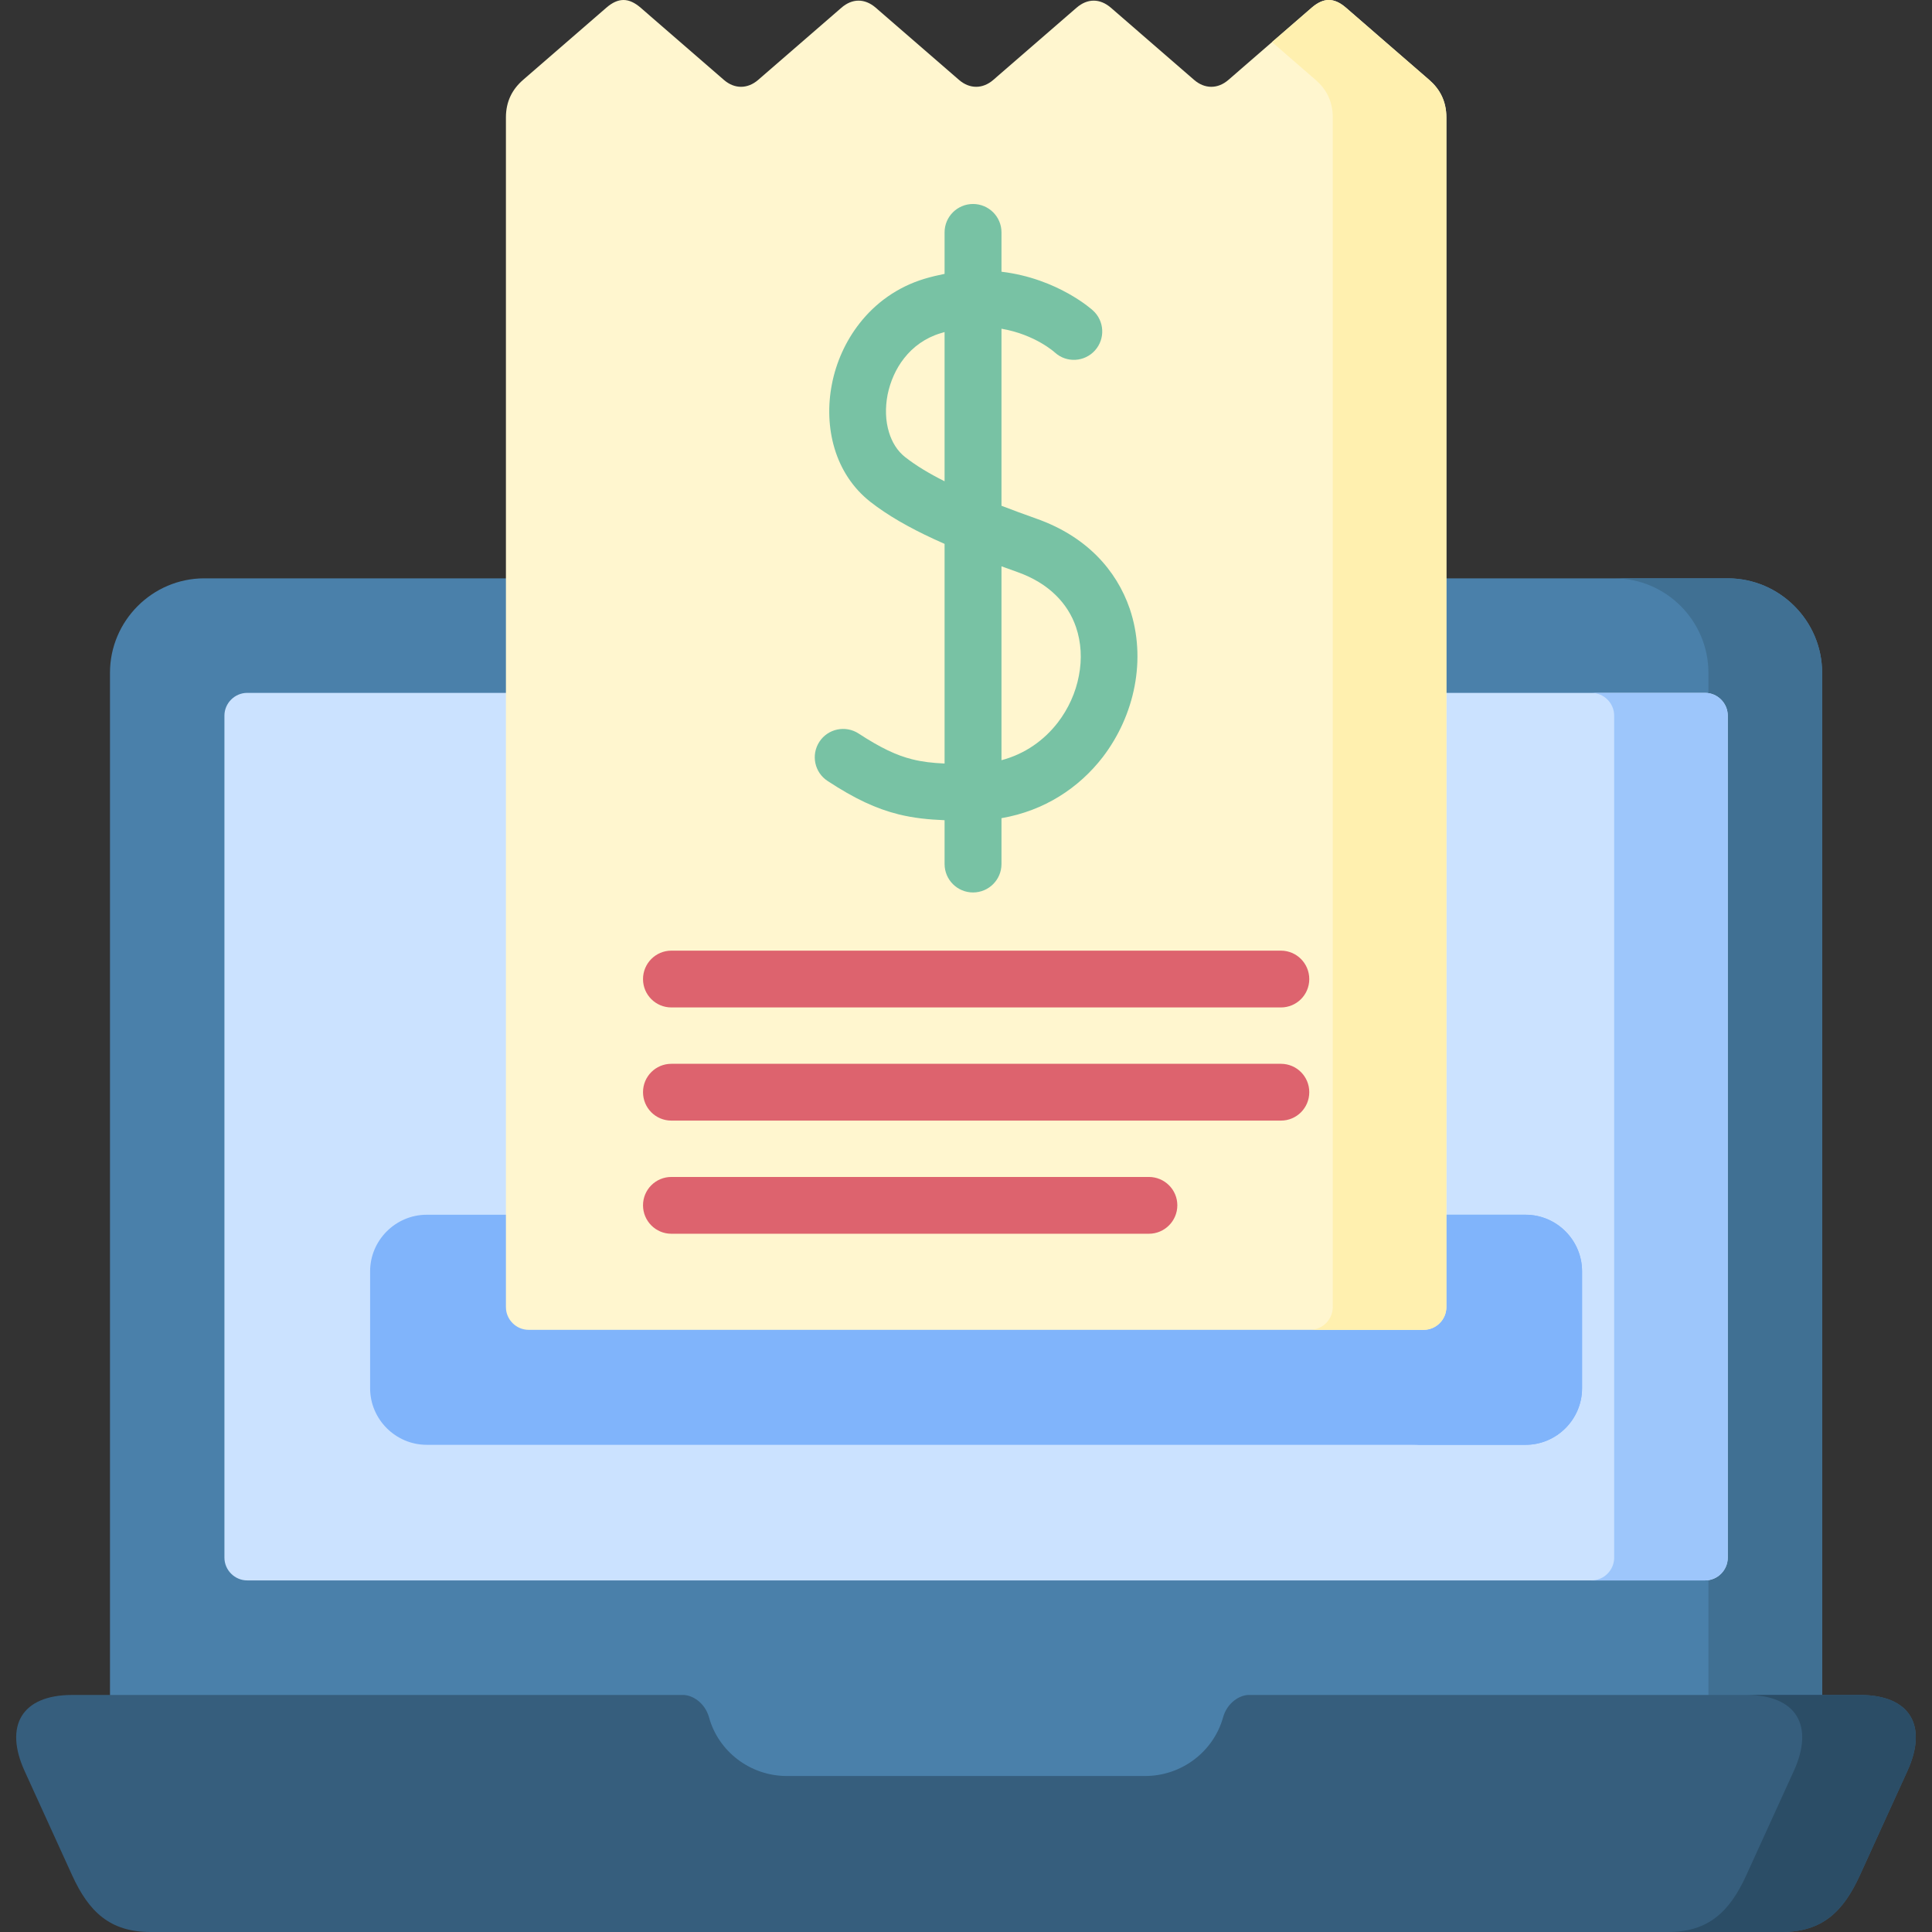
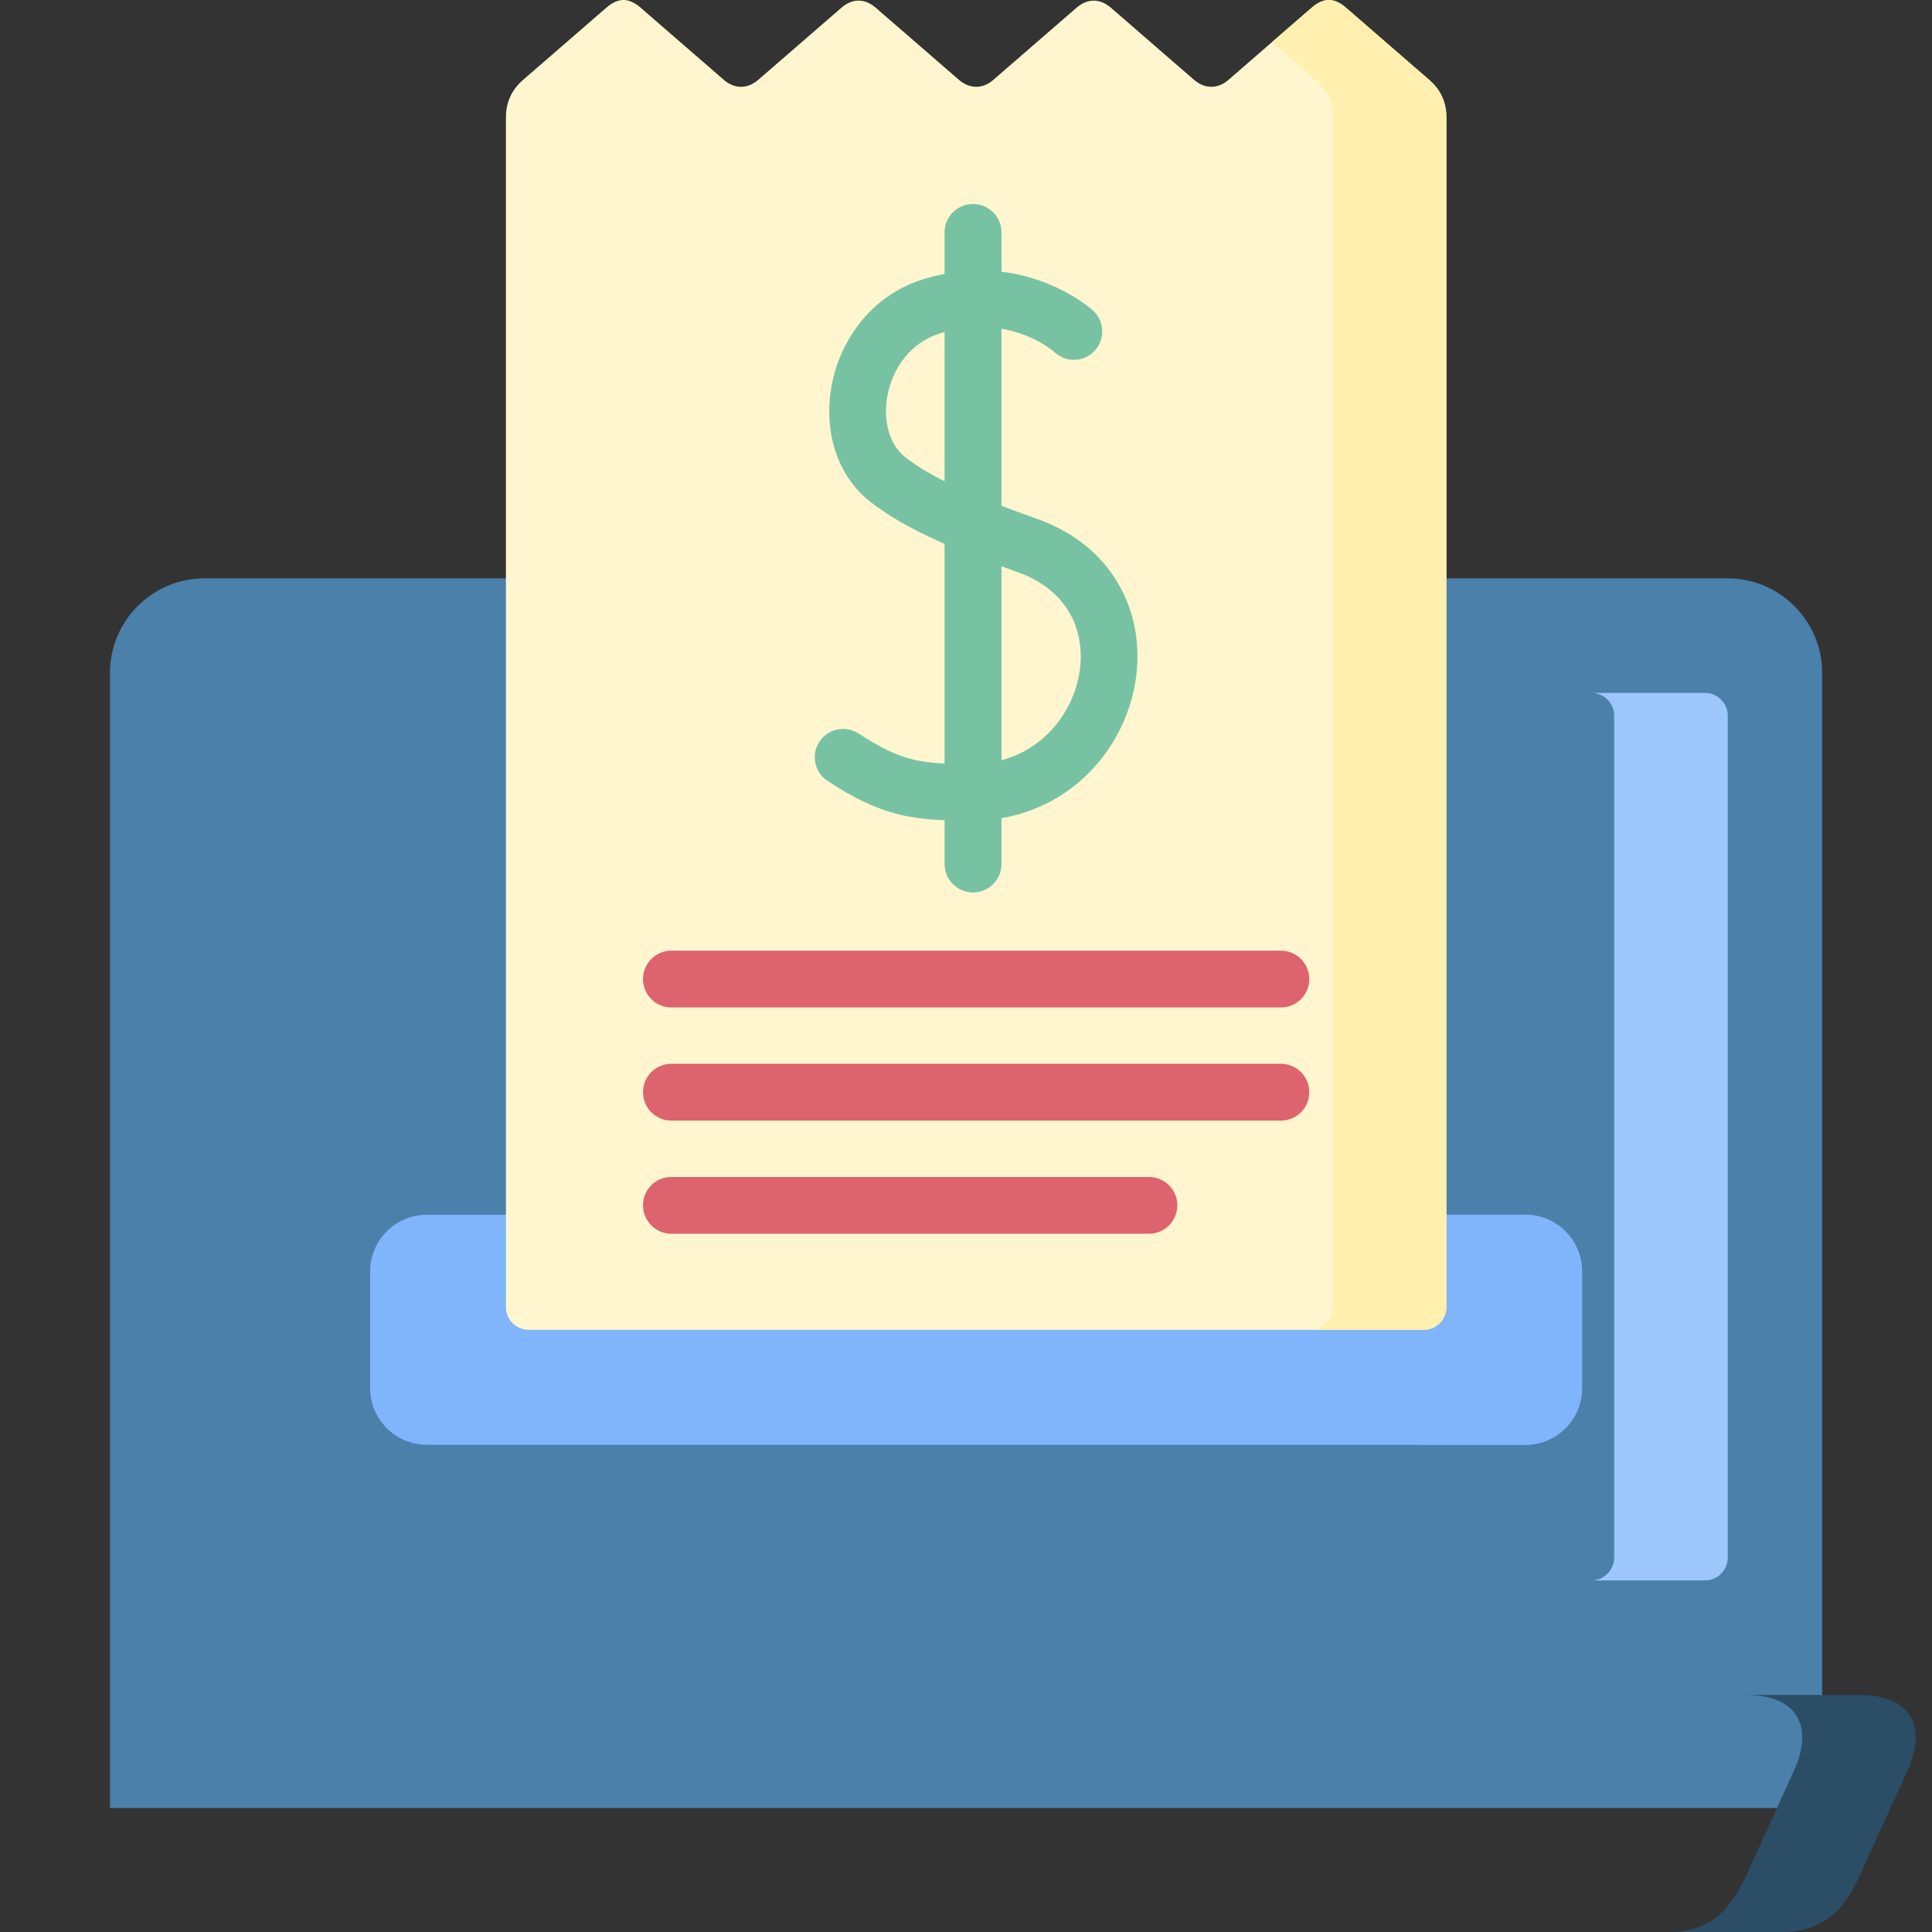
<svg xmlns="http://www.w3.org/2000/svg" id="Layer_1" enable-background="new 0 0 512 512" height="512" viewBox="0 0 512 512" width="512">
  <rect x="0" y="0" width="512" height="512" fill="#333333" stroke="none" />
  <g>
    <g clip-rule="evenodd" fill-rule="evenodd">
      <path d="m482.881 479.139v-300.866c0-13.742-11.267-25.008-25.008-25.008h-403.745c-13.741 0-24.98 11.266-24.98 25.008v300.865h453.733z" fill="#4a80aa" />
-       <path d="m482.881 479.139v-300.866c0-13.742-11.267-25.008-25.008-25.008h-30.102c13.741 0 24.979 11.266 24.979 25.008v300.865h30.131z" fill="#407093" />
-       <path d="m39.874 512h432.252c10.755 0 16.331-5.35 20.74-14.993l12.604-27.654c5.436-11.892.883-20.172-12.604-20.172h-161.885c-2.418 0-5.747 1.991-6.856 5.946-2.504 8.99-10.897 15.533-20.655 15.533h-94.94c-9.758 0-18.151-6.543-20.627-15.533-1.109-3.955-4.467-5.946-6.885-5.946h-161.885c-13.486 0-18.038 8.279-12.604 20.172l12.604 27.654c4.41 9.643 10.014 14.993 20.741 14.993z" fill="#365e7d" />
+       <path d="m482.881 479.139v-300.866c0-13.742-11.267-25.008-25.008-25.008c13.741 0 24.979 11.266 24.979 25.008v300.865h30.131z" fill="#407093" />
      <path d="m442.025 512h30.101c10.755 0 16.331-5.35 20.74-14.993l12.604-27.654c5.436-11.892.883-20.172-12.604-20.172h-30.101c13.485 0 18.038 8.279 12.604 20.172l-12.604 27.654c-4.409 9.643-10.014 14.993-20.74 14.993z" fill="#2b4d66" />
-       <path d="m65.508 183.621h386.36c3.3 0 6.004 2.732 6.004 6.032v223.14c0 3.3-2.704 6.032-6.004 6.032h-386.36c-3.302 0-6.032-2.732-6.032-6.032v-223.14c0-3.3 2.731-6.032 6.032-6.032z" fill="#cbe2ff" />
      <path d="m421.74 183.621h30.129c3.3 0 6.004 2.732 6.004 6.032v223.14c0 3.3-2.704 6.032-6.004 6.032h-30.129c3.328 0 6.031-2.732 6.031-6.032v-223.14c0-3.3-2.703-6.032-6.031-6.032z" fill="#9dc6fb" />
      <path d="m113.077 382.889h291.223c8.222 0 14.964-6.742 14.964-14.992v-30.983c0-8.251-6.742-14.993-14.964-14.993h-291.223c-8.221 0-14.993 6.742-14.993 14.993v30.983c0 8.25 6.772 14.992 14.993 14.992z" fill="#80b4fb" />
      <path d="m374.17 382.889h30.13c8.222 0 14.964-6.742 14.964-14.992v-30.983c0-8.251-6.742-14.993-14.964-14.993h-30.13c8.251 0 14.994 6.742 14.994 14.993v30.983c0 8.25-6.743 14.992-14.994 14.992z" fill="#80b4fb" />
      <path d="m254.136 21.167-22.05-19.118c-2.931-2.532-6.259-2.476-9.104 0l-22.049 19.118c-2.788 2.42-6.26 2.477-9.104 0l-22.049-19.118c-3.13-2.703-5.918-2.76-9.104 0l-22.05 19.118c-2.787 2.42-4.552 5.605-4.552 9.959v315.263c0 3.299 2.704 6.031 6.032 6.031h237.166c3.327 0 6.03-2.732 6.03-6.031v-315.263c0-4.354-1.764-7.539-4.553-9.959l-22.048-19.118c-3.186-2.76-5.975-2.703-9.104 0l-22.05 19.118c-2.845 2.477-6.316 2.42-9.104 0l-22.05-19.118c-2.874-2.476-6.174-2.532-9.105 0l-22.049 19.118c-2.815 2.447-6.286 2.447-9.103 0z" fill="#fff6cf" />
      <path d="m347.17 352.42h30.103c3.327 0 6.03-2.732 6.03-6.031v-315.263c0-4.354-1.764-7.539-4.553-9.959l-22.049-19.118c-3.186-2.76-5.975-2.703-9.104 0l-10.499 9.104 11.551 10.014c2.788 2.42 4.552 5.605 4.552 9.959v315.263c0 3.298-2.73 6.031-6.031 6.031z" fill="#fff0af" />
    </g>
    <path d="m289.614 82.251c3.1 2.788 3.33 7.541.569 10.613-2.788 3.101-7.539 3.356-10.612.568-.028-.028-5.206-4.779-14.168-6.316v46.915c2.902 1.138 6.003 2.248 9.246 3.414 13.229 4.666 21.225 13.6 24.752 23.899 2.219 6.572 2.59 13.656 1.28 20.484-1.28 6.743-4.182 13.258-8.478 18.862-6.258 8.081-15.391 14.169-26.8 16.132v12.15c0 4.181-3.386 7.539-7.54 7.539-4.153 0-7.539-3.358-7.539-7.539v-11.608c-4.41-.172-8.279-.598-12.12-1.536-6.061-1.508-11.693-4.154-18.862-8.849-3.499-2.276-4.467-6.914-2.191-10.413 2.276-3.471 6.941-4.439 10.413-2.162 5.719 3.727 9.958 5.774 14.226 6.827 2.59.655 5.348.969 8.535 1.11v-58.21c-.996-.428-1.963-.882-2.902-1.309-6.629-3.072-12.205-6.259-16.785-9.845-4.667-3.669-7.824-8.62-9.475-14.139-1.622-5.406-1.82-11.353-.683-17.099 1.109-5.691 3.585-11.296 7.313-16.048 4.182-5.348 9.958-9.615 17.184-11.806 1.821-.541 3.613-.968 5.349-1.31v-11.008c0-4.153 3.386-7.511 7.539-7.511 4.154 0 7.54 3.358 7.54 7.511v10.441c15.02 1.795 24.181 10.215 24.209 10.243zm-39.29 5.747c-.342.086-.711.199-1.053.313-4.069 1.224-7.311 3.613-9.674 6.629-2.219 2.817-3.669 6.201-4.381 9.674-.655 3.442-.568 6.885.37 9.929.797 2.646 2.22 4.979 4.296 6.601 2.816 2.219 6.315 4.324 10.441 6.401v-39.547zm19.347 63.616c-1.48-.512-2.901-1.025-4.268-1.537v51.383c6.258-1.65 11.322-5.32 14.909-9.957 2.844-3.699 4.778-7.995 5.603-12.434.854-4.354.626-8.819-.768-12.888-2.105-6.173-7.084-11.58-15.476-14.567z" fill="#78c2a4" />
    <path d="m177.917 266.982c-4.153 0-7.511-3.358-7.511-7.512 0-4.153 3.357-7.539 7.511-7.539h161.543c4.154 0 7.511 3.386 7.511 7.539s-3.356 7.512-7.511 7.512zm0 59.974c-4.153 0-7.511-3.386-7.511-7.539s3.357-7.511 7.511-7.511h126.549c4.153 0 7.539 3.357 7.539 7.511s-3.386 7.539-7.539 7.539zm0-29.986c-4.153 0-7.511-3.358-7.511-7.539 0-4.154 3.357-7.513 7.511-7.513h161.543c4.154 0 7.511 3.358 7.511 7.513 0 4.181-3.356 7.539-7.511 7.539z" fill="#dd636e" />
  </g>
</svg>